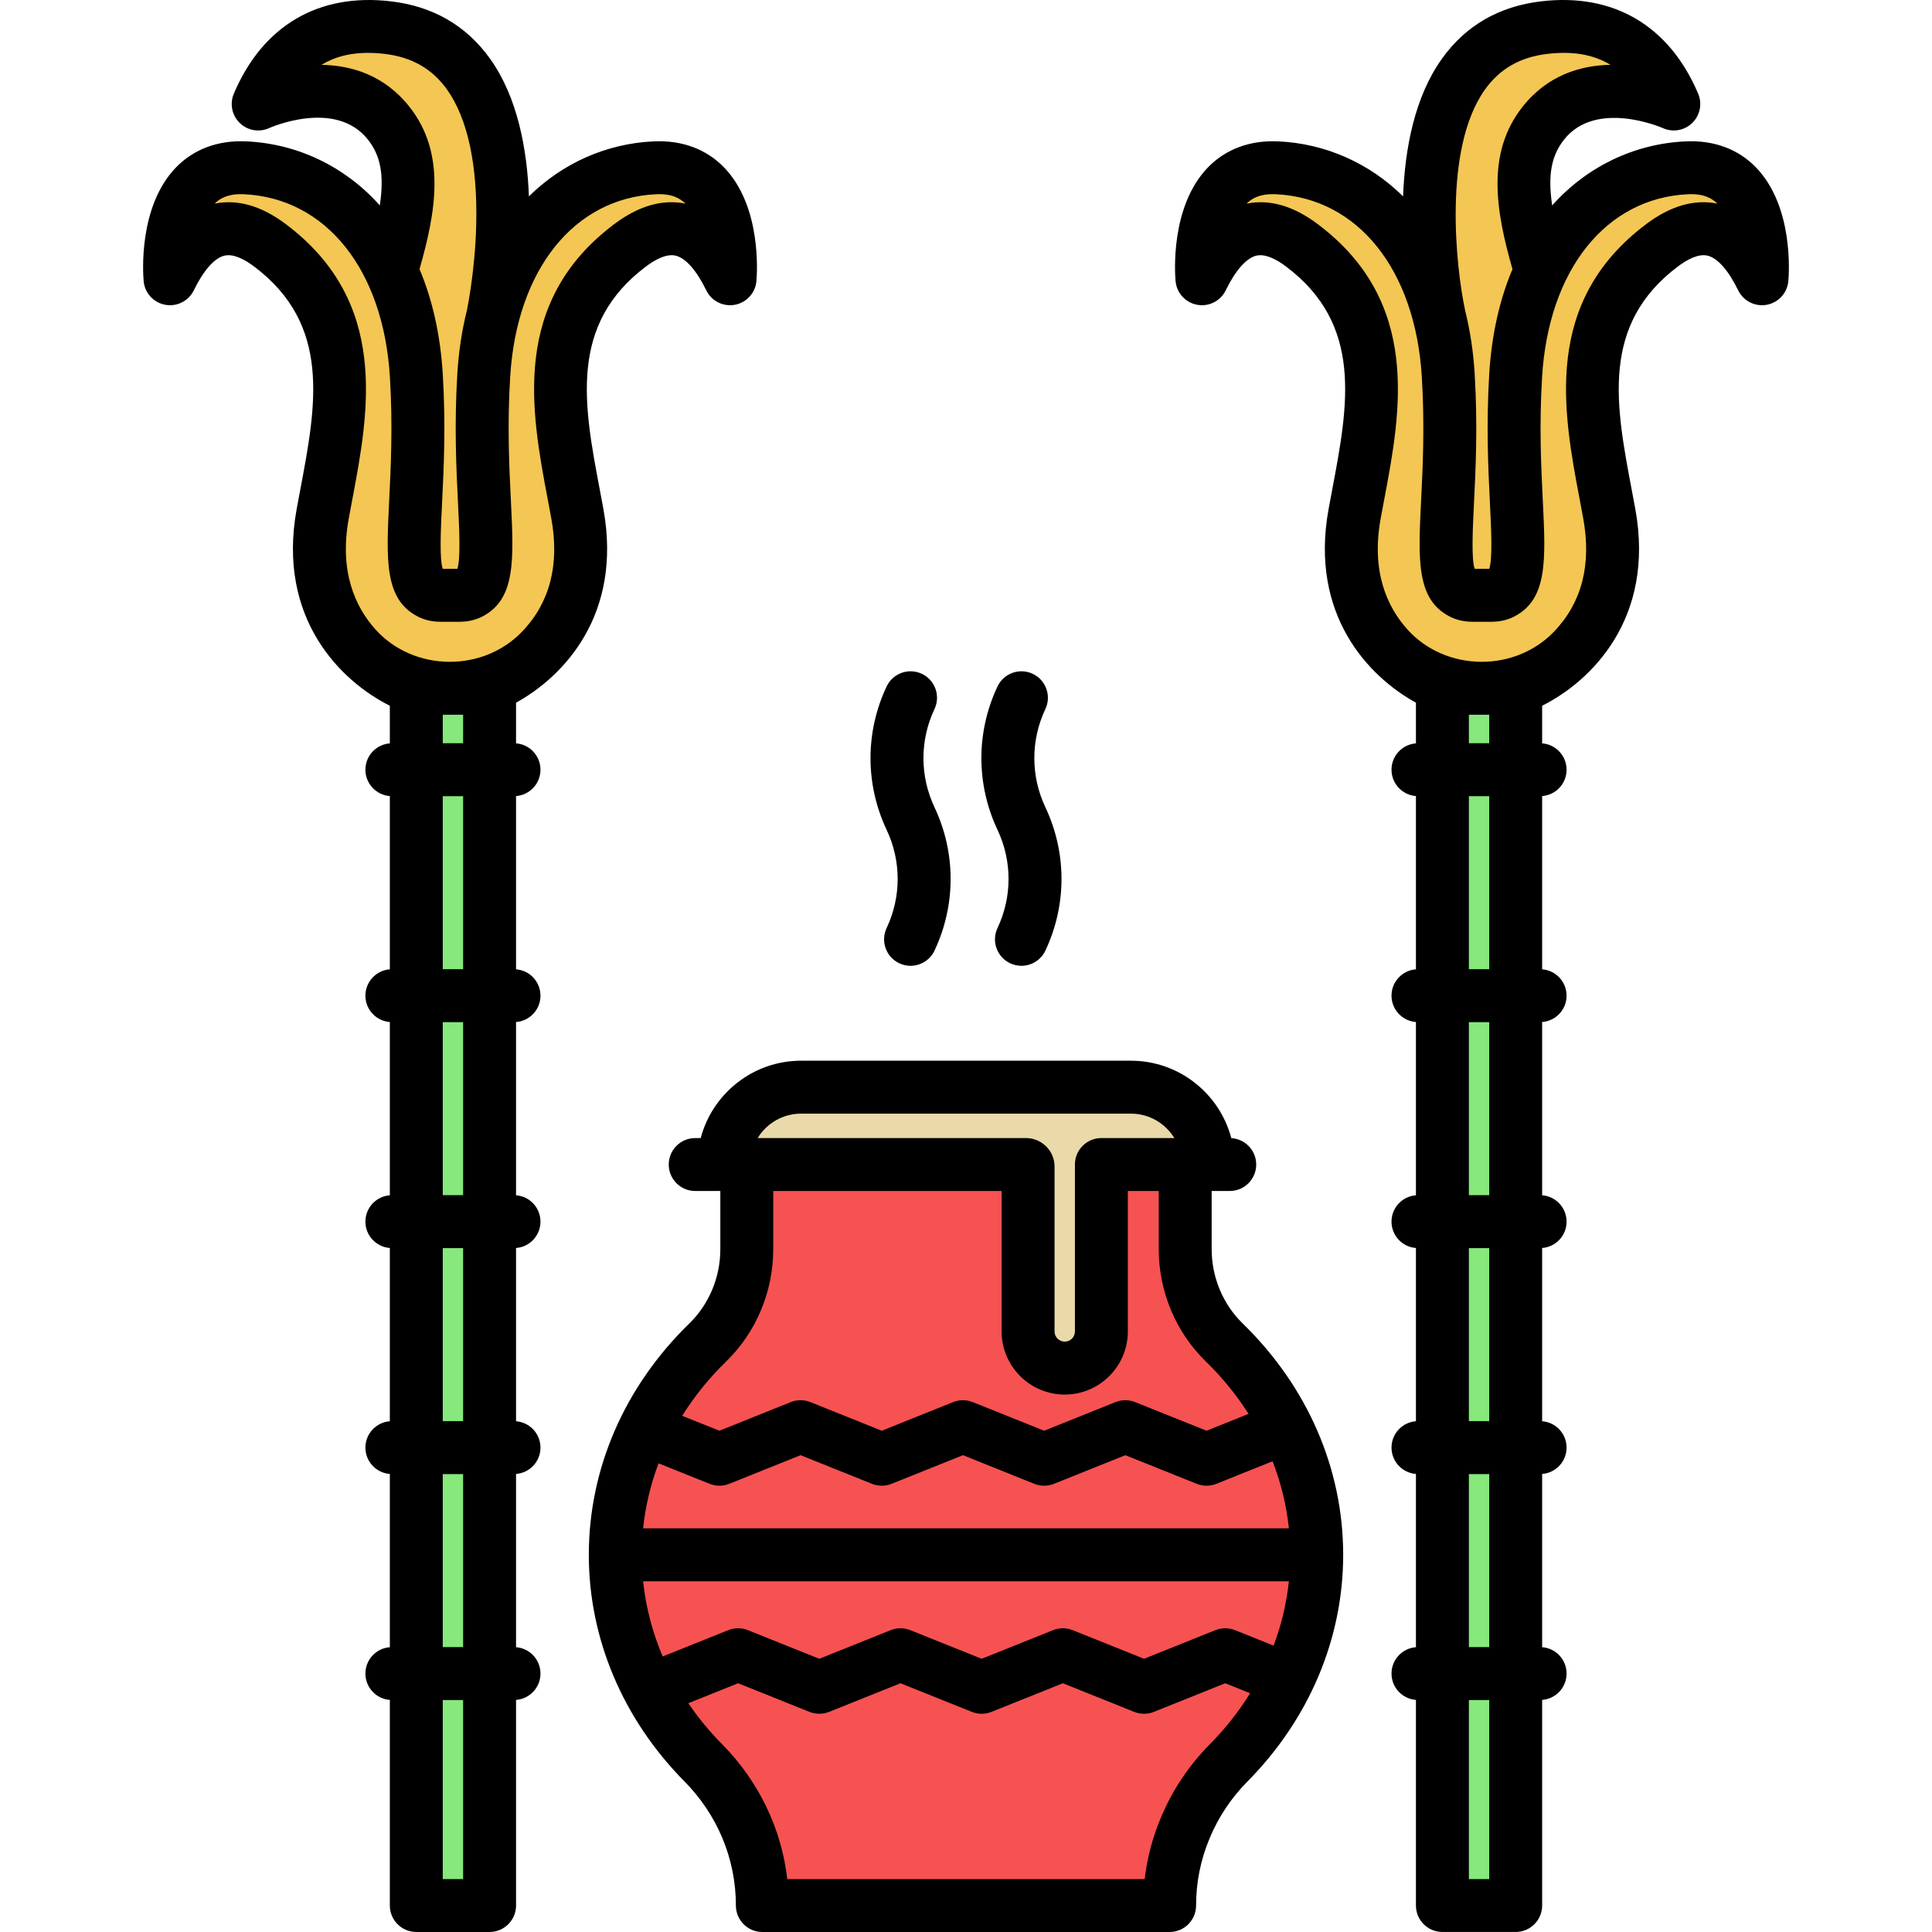
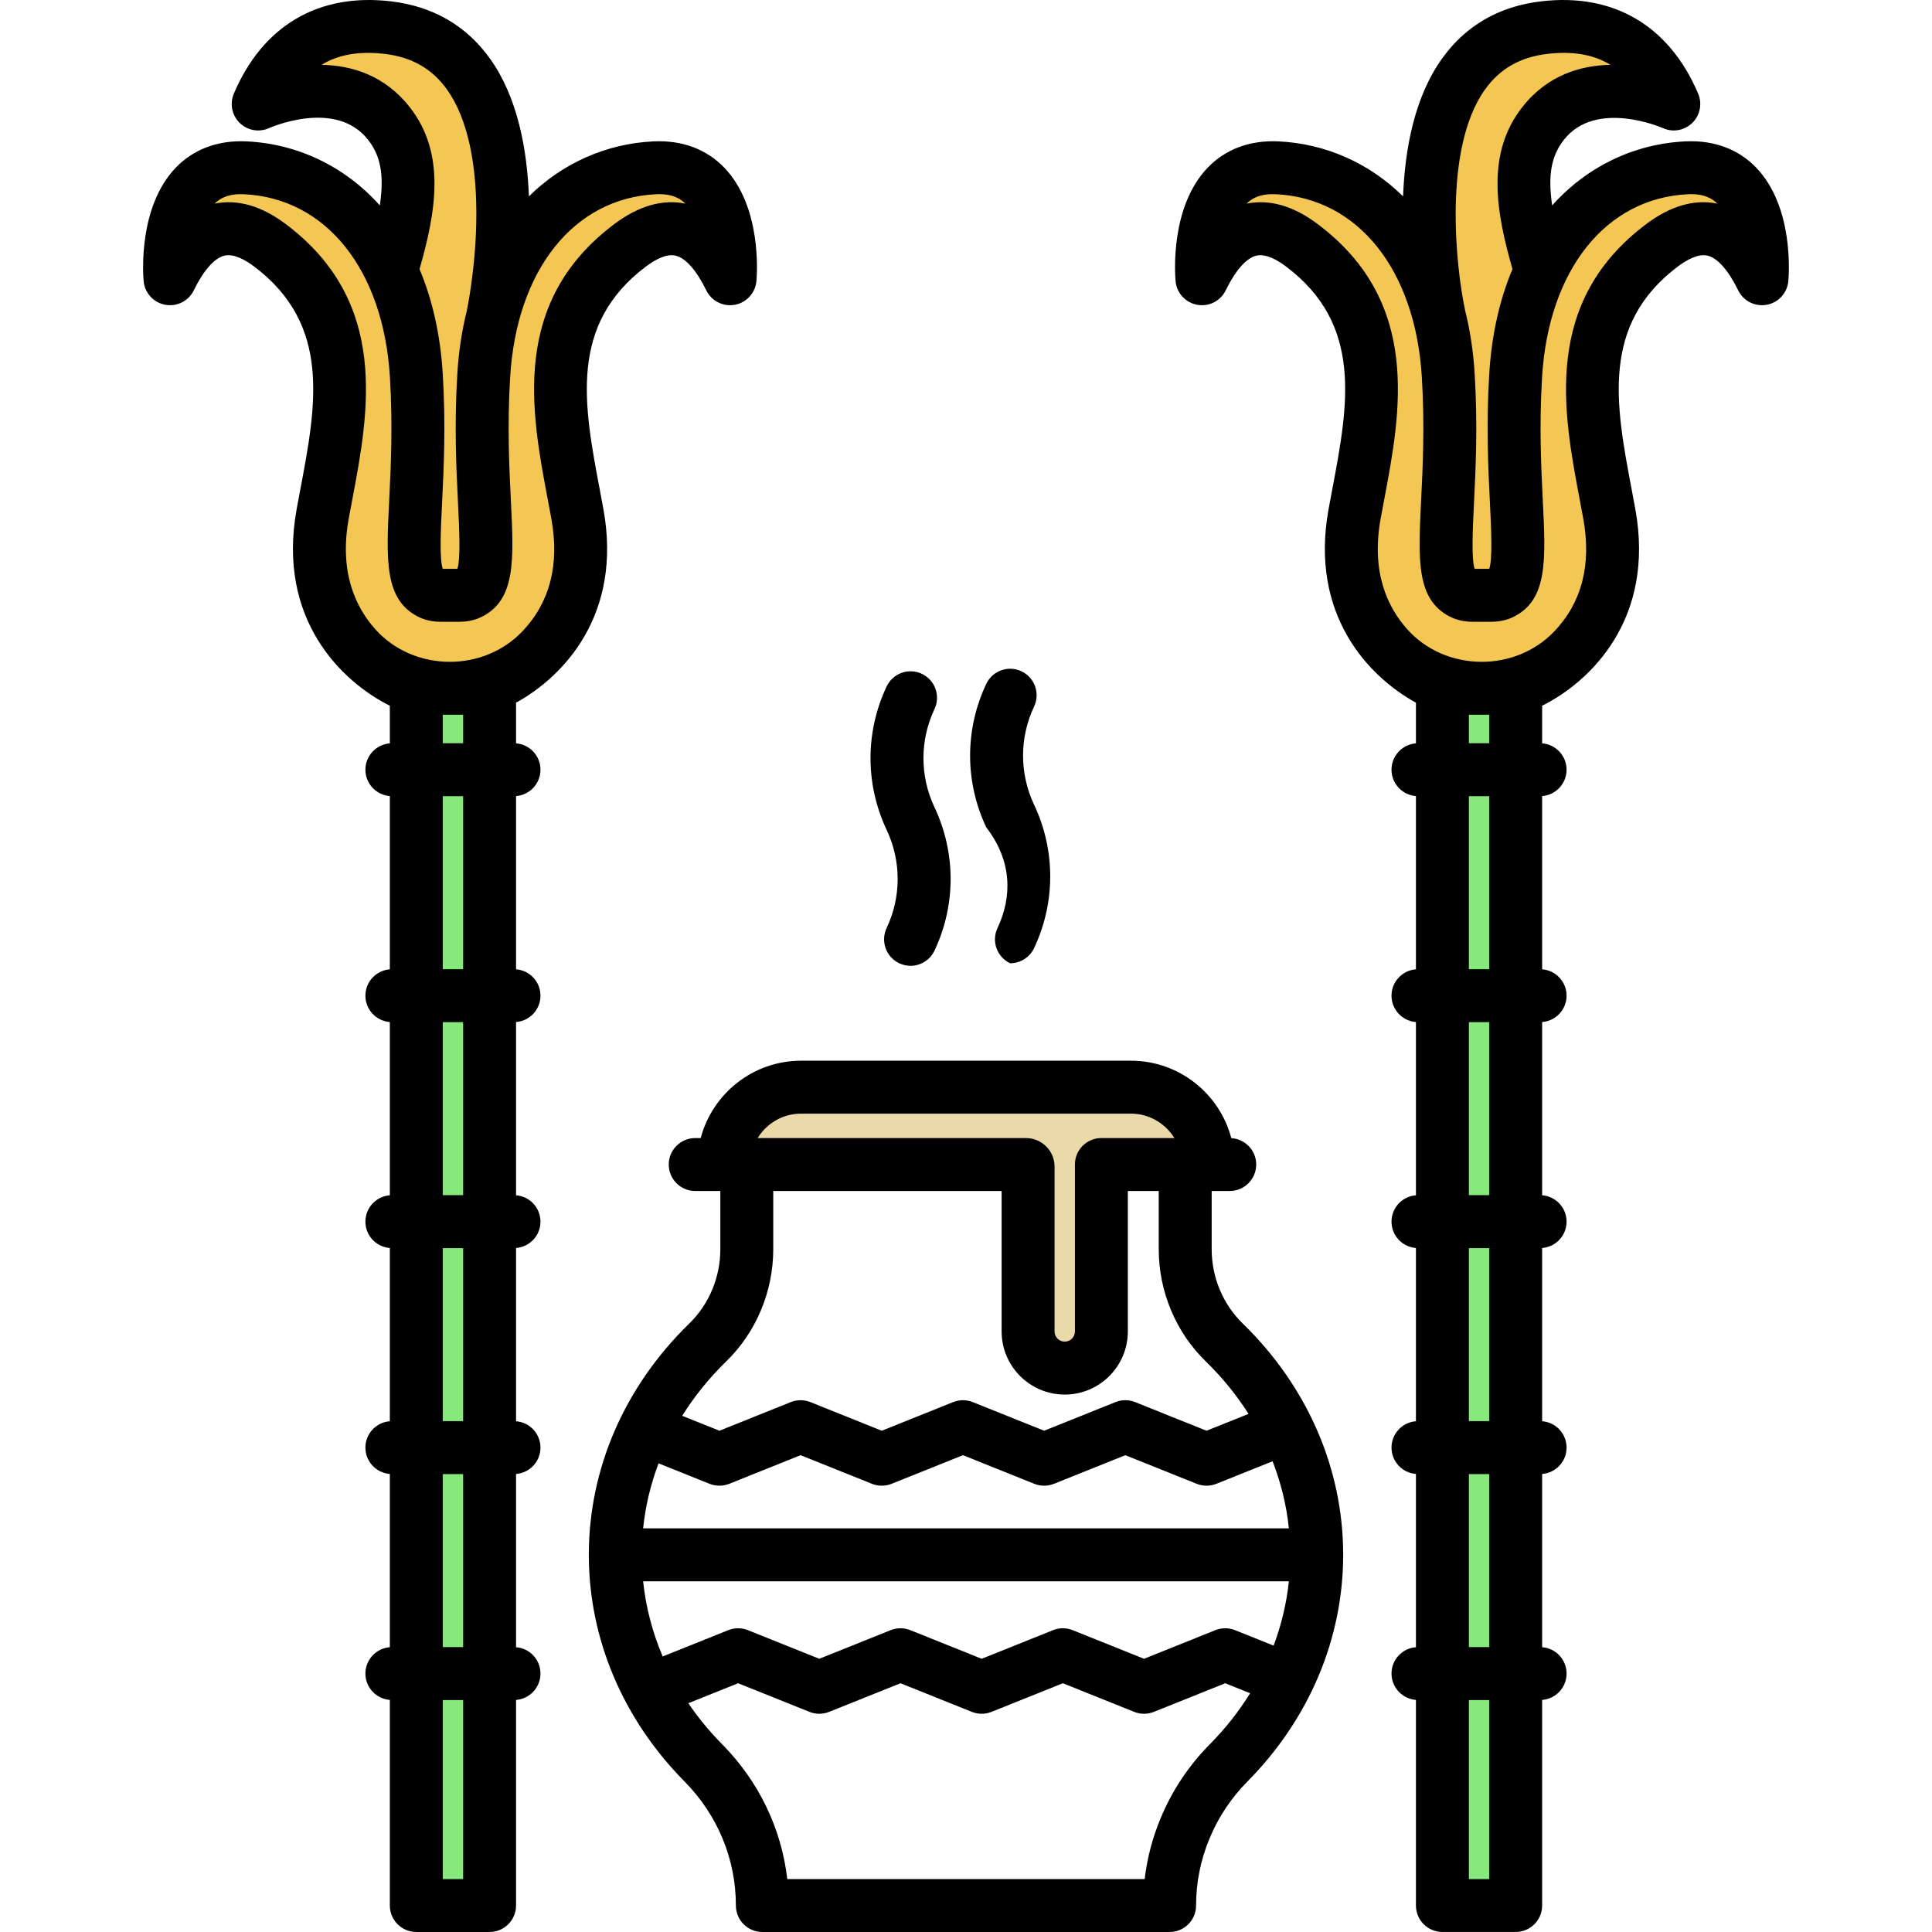
<svg xmlns="http://www.w3.org/2000/svg" version="1.1" id="Layer_1" viewBox="0 0 512 512" xml:space="preserve">
  <g>
    <path style="fill:#F4C653;" d="M128.205,182.403c0,0,31.283-10.614,24.809-46.22c-4.316-23.738-11.869-51.791,14.027-71.213   c12.948-9.711,21.31-1.618,26.435,8.902c0,0,2.697-30.481-19.961-29.402c-22.659,1.079-43.159,19.422-45.317,55.028   c-2.023,33.381,4.489,53.485-3.58,57.647c-0.878,0.453-1.876,0.618-2.864,0.618h-4.974c-0.987,0-1.986-0.166-2.864-0.618   c-8.069-4.161-1.557-24.265-3.58-57.647c-2.158-35.606-22.659-53.949-45.317-55.028c-22.659-1.079-19.961,29.402-19.961,29.402   c5.125-10.52,13.487-18.612,26.435-8.902c25.895,19.422,18.343,47.475,14.027,71.213c-6.474,35.606,24.809,46.22,24.809,46.22" />
    <path style="fill:#F4C653;" d="M130.613,83.6c0,0,15.329-71.177-27.83-76.282C83.593,5.05,73.604,15.382,68.427,27.56   c0,0,22.487-10.241,34.595,5.105c7.472,9.47,5.971,21.37,0.708,39.158l-9.207,55.356l12.577,38.472h26.974l10.79-42.08" />
  </g>
  <rect x="110.326" y="182.401" style="fill:#87E87C;" width="19.421" height="322.582" />
  <g>
    <path style="fill:#F4C653;" d="M383.799,182.403c0,0-31.283-10.614-24.809-46.22c4.316-23.738,11.869-51.791-14.027-71.213   c-12.948-9.711-21.31-1.618-26.435,8.902c0,0-2.697-30.481,19.961-29.402c22.659,1.079,43.159,19.422,45.317,55.028   c2.023,33.381-4.489,53.485,3.58,57.647c0.878,0.453,1.876,0.618,2.864,0.618h4.974c0.987,0,1.986-0.166,2.864-0.618   c8.069-4.161,1.557-24.265,3.58-57.647c2.158-35.606,22.659-53.949,45.317-55.028c22.659-1.079,19.961,29.402,19.961,29.402   c-5.125-10.52-13.487-18.612-26.435-8.902c-25.895,19.422-18.343,47.475-14.027,71.213c6.474,35.606-24.809,46.22-24.809,46.22" />
    <path style="fill:#F4C653;" d="M381.392,83.6c0,0-15.329-71.177,27.83-76.282c19.19-2.269,29.179,8.063,34.356,20.242   c0,0-22.487-10.241-34.595,5.105c-7.472,9.47-5.971,21.37-0.708,39.158l9.207,55.356l-12.577,38.472h-26.974l-10.79-42.08" />
  </g>
  <rect x="382.26" y="182.401" style="fill:#87E87C;" width="19.421" height="322.582" />
-   <path style="fill:#F75252;" d="M197.911,308.095v22.464c0,9.268-3.679,18.202-10.326,24.665  c-15.224,14.814-24.525,34.592-24.525,56.301c0,21.137,8.804,40.429,23.306,55.103c9.97,10.088,15.667,23.64,15.667,37.84h107.93  c0-7.1,1.424-14.038,4.1-20.457c2.665-6.431,6.582-12.344,11.577-17.382c14.501-14.674,23.306-33.966,23.306-55.103  c0-21.709-9.301-41.487-24.525-56.301c-6.647-6.463-10.326-15.397-10.326-24.665v-22.464" />
  <path style="fill:#EADAA9;" d="M320.201,308.095c0-11.322-9.179-20.501-20.501-20.501h-87.397c-11.322,0-20.501,9.179-20.501,20.501  l0,0h80.107c0.302,0,0.548,0.245,0.548,0.548v43.69c0,5.364,4.347,9.711,9.711,9.711l0,0c5.364,0,9.711-4.347,9.711-9.711v-44.238  H320.201L320.201,308.095z" />
  <path d="M159.912,134.928c-0.308-1.694-0.632-3.411-0.96-5.143c-4.255-22.513-8.275-43.776,12.295-59.204  c2.17-1.627,5.286-3.439,7.818-2.827c2.651,0.64,5.529,3.904,8.104,9.19c1.38,2.833,4.485,4.398,7.578,3.825  c3.099-0.572,5.436-3.14,5.713-6.279c0.176-1.985,1.43-19.7-8.514-30.056c-4.724-4.92-11.217-7.331-18.767-6.969  c-12.471,0.593-24.072,5.747-33.01,14.573c-0.483-12.569-3.021-26.293-10.295-36.471c-6.271-8.774-15.108-13.893-26.269-15.213  C84.421-1.912,69.641,6.774,61.97,24.817c-1.132,2.663-0.513,5.747,1.558,7.765c2.071,2.019,5.169,2.559,7.802,1.361  c0.175-0.08,17.582-7.834,26.184,3.066c3.306,4.19,4.356,9.247,3.144,17.433c-0.026-0.029-0.05-0.06-0.076-0.088  C91.391,44.106,78.878,38.11,65.349,37.465c-7.543-0.358-14.044,2.05-18.767,6.969c-9.944,10.357-8.69,28.071-8.514,30.056  c0.277,3.139,2.614,5.707,5.713,6.279c3.097,0.572,6.198-0.993,7.578-3.825c2.576-5.286,5.453-8.55,8.104-9.19  c2.53-0.611,5.648,1.2,7.818,2.827c20.57,15.427,16.549,36.691,12.295,59.204c-0.328,1.733-0.652,3.449-0.96,5.143  c-5.288,29.086,11.816,45.659,24.696,52.102v9.967c-3.621,0.276-6.474,3.295-6.474,6.986s2.854,6.71,6.474,6.986v45.911  c-3.621,0.276-6.474,3.295-6.474,6.986s2.854,6.71,6.474,6.986v45.911c-3.621,0.276-6.474,3.295-6.474,6.986  c0,3.691,2.854,6.71,6.474,6.986v45.911c-3.621,0.276-6.474,3.295-6.474,6.986c0,3.691,2.854,6.71,6.474,6.986v45.911  c-3.621,0.276-6.474,3.295-6.474,6.986c0,3.691,2.854,6.71,6.474,6.986v54.484c0,3.874,3.14,7.013,7.013,7.013h19.421  c3.874,0,7.013-3.14,7.013-7.013v-54.484c3.621-0.276,6.474-3.295,6.474-6.986c0-3.691-2.854-6.71-6.474-6.986v-45.911  c3.621-0.276,6.474-3.295,6.474-6.986c0-3.691-2.854-6.71-6.474-6.986v-45.911c3.621-0.276,6.474-3.295,6.474-6.986  c0-3.691-2.854-6.71-6.474-6.986v-45.911c3.621-0.276,6.474-3.295,6.474-6.986s-2.854-6.71-6.474-6.986v-45.911  c3.621-0.276,6.474-3.295,6.474-6.986s-2.854-6.71-6.474-6.986v-10.776C149.412,179.26,164.991,162.865,159.912,134.928z   M117.339,376.62v-45.857h5.394v45.857H117.339z M122.733,390.646v45.857h-5.394v-45.857H122.733z M117.339,316.736V270.88h5.394  v45.857H117.339z M117.339,256.853v-45.857h5.394v45.857H117.339z M117.339,196.97v-7.553h5.394v7.553H117.339z M108.526,28.321  c-6.657-8.438-15.424-10.993-23.309-11.14c4.507-2.757,10.031-3.69,16.739-2.897c7.168,0.848,12.563,3.93,16.493,9.423  c5.437,7.597,8.12,19.922,7.759,35.645c-0.287,12.505-2.435,22.677-2.457,22.778l0.014,0.003c-1.339,5.311-2.21,10.973-2.572,16.942  c-0.832,13.736-0.269,25.129,0.186,34.283c0.328,6.611,0.729,14.719-0.177,17.392l-3.878-0.003  c-0.905-2.677-0.504-10.781-0.176-17.389c0.453-9.154,1.017-20.546,0.186-34.283c-0.62-10.23-2.71-19.577-6.157-27.752  C115.49,56.247,118.313,40.724,108.526,28.321z M92.417,137.438c0.302-1.663,0.62-3.347,0.943-5.047  c4.41-23.329,9.897-52.361-17.662-73.03c-6.411-4.809-12.738-6.622-18.812-5.399c1.231-1.218,3.374-2.7,7.797-2.485  c21.759,1.036,36.929,20.053,38.65,48.447c0.787,12.966,0.243,23.93-0.194,32.741c-0.78,15.746-1.295,26.148,7.559,30.714  c1.8,0.929,3.844,1.399,6.079,1.399h4.974c2.235,0,4.279-0.47,6.078-1.398c8.855-4.566,8.339-14.969,7.559-30.715  c-0.436-8.81-0.98-19.774-0.193-32.741c1.721-28.394,16.891-47.41,38.65-48.447c4.429-0.211,6.566,1.268,7.797,2.485  c-6.075-1.225-12.401,0.59-18.812,5.399c-27.559,20.669-22.072,49.702-17.662,73.03c0.322,1.7,0.64,3.385,0.943,5.047  c2.216,12.19-0.38,22.256-7.717,29.92c-0.044,0.046-0.09,0.093-0.135,0.139c-4.969,5.129-11.893,7.893-19.034,7.893H119.2  c-7.486,0-14.728-3.033-19.723-8.609C94.181,160.867,89.852,151.546,92.417,137.438z M117.339,497.973V450.53h5.394v47.444H117.339z  " />
  <path d="M465.417,44.434c-4.724-4.92-11.218-7.331-18.767-6.969c-13.529,0.644-26.042,6.642-35.233,16.888  c-0.026,0.029-0.05,0.06-0.076,0.088c-1.211-8.185-0.161-13.243,3.145-17.433c8.511-10.787,26.03-3.134,26.182-3.066  c2.633,1.199,5.732,0.658,7.802-1.361s2.69-5.104,1.558-7.765c-7.67-18.043-22.454-26.731-41.635-24.463  c-11.161,1.32-19.999,6.438-26.269,15.213c-7.273,10.178-9.812,23.902-10.295,36.471c-8.938-8.826-20.539-13.978-33.01-14.573  c-7.549-0.358-14.043,2.05-18.767,6.969c-9.944,10.357-8.69,28.071-8.514,30.056c0.277,3.139,2.614,5.707,5.713,6.279  c3.098,0.572,6.198-0.993,7.578-3.825c2.576-5.286,5.453-8.55,8.104-9.19c2.529-0.611,5.648,1.2,7.818,2.827  c20.57,15.427,16.549,36.691,12.295,59.204c-0.328,1.733-0.652,3.449-0.96,5.143c-5.08,27.937,10.501,44.332,23.153,51.292v10.776  c-3.621,0.276-6.474,3.295-6.474,6.986s2.854,6.71,6.474,6.986v45.911c-3.621,0.276-6.474,3.295-6.474,6.986s2.854,6.71,6.474,6.986  v45.911c-3.621,0.276-6.474,3.295-6.474,6.986c0,3.691,2.854,6.71,6.474,6.986v45.91c-3.621,0.276-6.474,3.295-6.474,6.986  c0,3.691,2.854,6.71,6.474,6.986v45.911c-3.621,0.276-6.474,3.295-6.474,6.986c0,3.691,2.854,6.71,6.474,6.986v54.484  c0,3.874,3.14,7.013,7.013,7.013h19.421c3.874,0,7.013-3.14,7.013-7.013v-54.484c3.621-0.276,6.474-3.295,6.474-6.986  c0-3.691-2.854-6.71-6.474-6.986v-45.911c3.621-0.276,6.474-3.295,6.474-6.986c0-3.691-2.854-6.71-6.474-6.986v-45.91  c3.621-0.276,6.474-3.295,6.474-6.986c0-3.691-2.854-6.71-6.474-6.986v-45.911c3.621-0.276,6.474-3.295,6.474-6.986  c0-3.691-2.854-6.71-6.474-6.986v-45.911c3.621-0.276,6.474-3.295,6.474-6.986s-2.854-6.71-6.474-6.986v-9.967  c12.88-6.443,29.984-23.016,24.696-52.102c-0.308-1.694-0.632-3.411-0.96-5.143c-4.255-22.513-8.275-43.776,12.295-59.204  c2.17-1.627,5.288-3.439,7.818-2.827c2.651,0.64,5.529,3.904,8.104,9.19c1.38,2.833,4.486,4.398,7.578,3.825  c3.099-0.572,5.436-3.14,5.713-6.279C474.106,72.505,475.36,54.791,465.417,44.434z M393.539,23.722  c3.932-5.503,9.33-8.59,16.504-9.438c6.708-0.793,12.231,0.138,16.739,2.897c-7.884,0.149-16.652,2.704-23.308,11.14  c-9.787,12.403-6.964,27.926-2.652,43.001c-3.446,8.175-5.536,17.523-6.157,27.752c-0.832,13.736-0.269,25.129,0.186,34.283  c0.328,6.611,0.729,14.719-0.177,17.392l-3.878-0.003c-0.905-2.677-0.504-10.781-0.176-17.389  c0.453-9.154,1.017-20.546,0.186-34.283c-0.361-5.971-1.233-11.635-2.573-16.946l0.014-0.003  C385.899,71.224,382.273,39.486,393.539,23.722z M394.661,196.97h-5.394v-7.553h5.394V196.97z M389.267,376.62v-45.857h5.394v45.857  H389.267z M394.661,390.646v45.857h-5.394v-45.857H394.661z M389.267,316.736V270.88h5.394v45.857H389.267z M389.267,256.853  v-45.857h5.394v45.857H389.267z M389.267,497.973V450.53h5.394v47.444H389.267z M436.302,59.36  c-27.559,20.669-22.072,49.702-17.662,73.03c0.322,1.7,0.64,3.385,0.943,5.047c2.216,12.19-0.38,22.256-7.717,29.92  c-0.045,0.046-0.09,0.094-0.135,0.14c-4.969,5.129-11.894,7.892-19.035,7.892h-0.024c-7.487,0-14.729-3.033-19.724-8.609  c-5.298-5.914-9.626-15.235-7.061-29.343c0.302-1.663,0.62-3.347,0.943-5.047c4.41-23.329,9.897-52.361-17.662-73.03  c-6.411-4.809-12.737-6.622-18.812-5.399c1.231-1.218,3.374-2.7,7.797-2.485c21.759,1.036,36.929,20.053,38.65,48.447  c0.787,12.966,0.243,23.93-0.194,32.741c-0.78,15.746-1.295,26.148,7.559,30.714c1.8,0.929,3.844,1.399,6.079,1.399h4.974  c2.235,0,4.279-0.47,6.078-1.398c8.855-4.566,8.339-14.969,7.559-30.715c-0.436-8.81-0.98-19.774-0.193-32.741  c1.721-28.394,16.891-47.41,38.65-48.447c4.427-0.211,6.566,1.268,7.797,2.485C449.039,52.736,442.713,54.551,436.302,59.36z" />
  <path d="M321.106,331.077v-15.451h4.791c3.874,0,7.013-3.14,7.013-7.013c0-3.734-2.921-6.778-6.601-6.993  c-3.102-11.795-13.855-20.521-26.611-20.521h-87.397c-12.748,0-23.496,8.716-26.604,20.501h-1.459c-3.874,0-7.013,3.14-7.013,7.013  c0,3.874,3.14,7.013,7.013,7.013h6.657v15.451c0,7.411-2.99,14.568-8.203,19.64c-17.184,16.721-26.648,38.501-26.648,61.327  c0,22.184,8.995,43.504,25.331,60.033c8.797,8.902,13.643,20.59,13.643,32.91c0,3.874,3.14,7.013,7.013,7.013h107.93  c3.874,0,7.013-3.14,7.013-7.013c0-6.117,1.198-12.092,3.566-17.772c2.346-5.659,5.737-10.75,10.086-15.138  c16.336-16.529,25.331-37.849,25.331-60.033c0-22.827-9.464-44.606-26.65-61.329C324.095,345.645,321.106,338.488,321.106,331.077z   M212.301,295.125h87.397c4.871,0,9.145,2.595,11.517,6.474h-19.339c-3.874,0-7.013,3.14-7.013,7.013v44.238  c0,1.487-1.211,2.697-2.697,2.697c-1.487,0-2.697-1.211-2.697-2.697v-43.69c0-4.169-3.392-7.561-7.561-7.561h-71.122  C203.155,297.719,207.43,295.125,212.301,295.125z M192.471,360.77c7.912-7.694,12.449-18.516,12.449-29.693v-15.451h17.9h42.62  v37.225c0,9.222,7.503,16.724,16.725,16.724c9.221,0,16.724-7.502,16.724-16.724v-37.225h8.189v15.451  c0,11.177,4.538,22,12.448,29.692c4.403,4.286,8.196,8.96,11.352,13.922l-11.138,4.468l-18.907-7.584  c-1.677-0.672-3.547-0.672-5.222,0l-18.904,7.584l-18.904-7.584c-1.677-0.673-3.547-0.673-5.223,0l-18.903,7.584l-18.904-7.584  c-1.677-0.673-3.548-0.673-5.223,0l-18.9,7.584l-9.86-3.957C184.011,370.049,187.917,365.203,192.471,360.77z M170.434,405.03  c0.612-5.897,1.992-11.675,4.095-17.227l13.511,5.421c0.838,0.337,1.725,0.505,2.611,0.505c0.886,0,1.774-0.168,2.611-0.505  l18.9-7.584l18.904,7.584c1.677,0.673,3.547,0.673,5.223,0l18.903-7.584l18.904,7.584c1.677,0.673,3.547,0.672,5.223,0l18.904-7.584  l18.907,7.584c1.676,0.672,3.547,0.672,5.222,0l14.894-5.974c2.224,5.723,3.687,11.685,4.32,17.78H170.434z M341.563,419.057  c-0.607,5.83-1.975,11.547-4.043,17.052l-10.213-4.098c-1.676-0.673-3.548-0.673-5.223,0l-18.9,7.584l-18.903-7.584  c-1.677-0.673-3.547-0.673-5.223,0l-18.904,7.584l-18.903-7.584c-1.677-0.673-3.547-0.672-5.223,0l-18.904,7.584l-18.907-7.584  c-1.676-0.672-3.547-0.672-5.222,0l-17.373,6.969c-2.719-6.375-4.472-13.074-5.187-19.923H341.563z M320.657,462.208  c-5.63,5.679-10.03,12.285-13.071,19.622c-2.17,5.205-3.585,10.612-4.233,16.143h-94.715c-1.555-13.413-7.557-25.909-17.287-35.756  c-3.356-3.396-6.338-7.031-8.936-10.849l13.193-5.291l18.907,7.584c1.677,0.672,3.547,0.672,5.222,0l18.904-7.584l18.903,7.584  c1.677,0.673,3.547,0.673,5.223,0l18.904-7.584l18.903,7.584c0.838,0.337,1.725,0.505,2.611,0.505s1.774-0.168,2.611-0.505  l18.9-7.584l6.6,2.648C328.326,453.514,324.775,458.041,320.657,462.208z" />
-   <path d="M264.349,245.941c-1.653,3.503-0.154,7.682,3.349,9.336c0.967,0.456,1.985,0.672,2.989,0.672  c2.629,0,5.15-1.486,6.348-4.021c5.698-12.074,5.698-25.924,0.001-37.998c-3.903-8.269-3.903-17.755,0-26.024  c1.653-3.503,0.153-7.682-3.35-9.335c-3.501-1.652-7.682-0.153-9.335,3.349c-5.697,12.074-5.697,25.922,0,37.996  C268.252,228.186,268.251,237.672,264.349,245.941z" />
+   <path d="M264.349,245.941c-1.653,3.503-0.154,7.682,3.349,9.336c2.629,0,5.15-1.486,6.348-4.021c5.698-12.074,5.698-25.924,0.001-37.998c-3.903-8.269-3.903-17.755,0-26.024  c1.653-3.503,0.153-7.682-3.35-9.335c-3.501-1.652-7.682-0.153-9.335,3.349c-5.697,12.074-5.697,25.922,0,37.996  C268.252,228.186,268.251,237.672,264.349,245.941z" />
  <path d="M234.965,245.941c-1.653,3.503-0.153,7.682,3.349,9.336c0.967,0.456,1.985,0.672,2.989,0.672  c2.629,0,5.15-1.486,6.348-4.021c5.698-12.075,5.698-25.925,0-37.998c-3.903-8.269-3.903-17.755,0-26.024  c1.653-3.503,0.153-7.682-3.349-9.335c-3.501-1.652-7.682-0.153-9.335,3.349c-5.697,12.074-5.697,25.922,0,37.996  C238.868,228.186,238.868,237.672,234.965,245.941z" />
</svg>